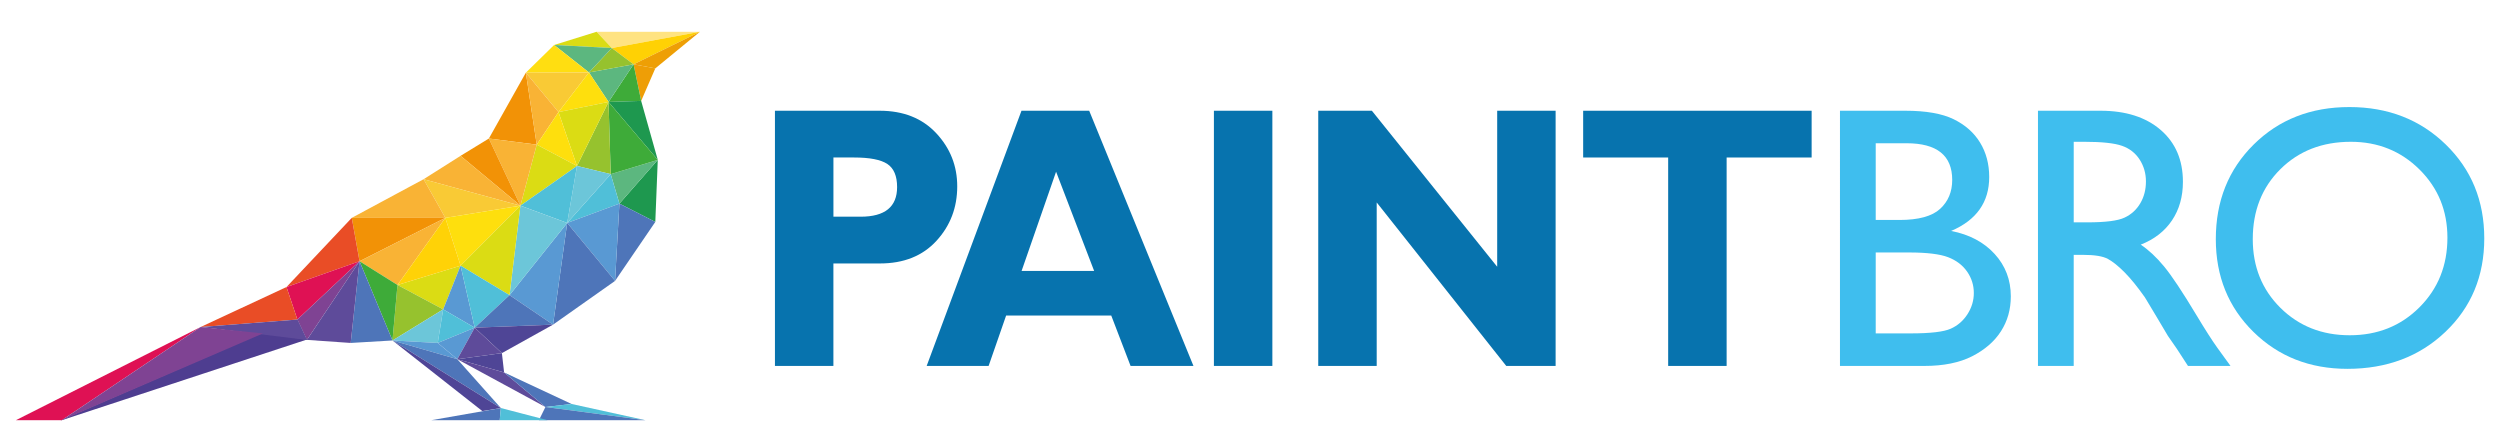
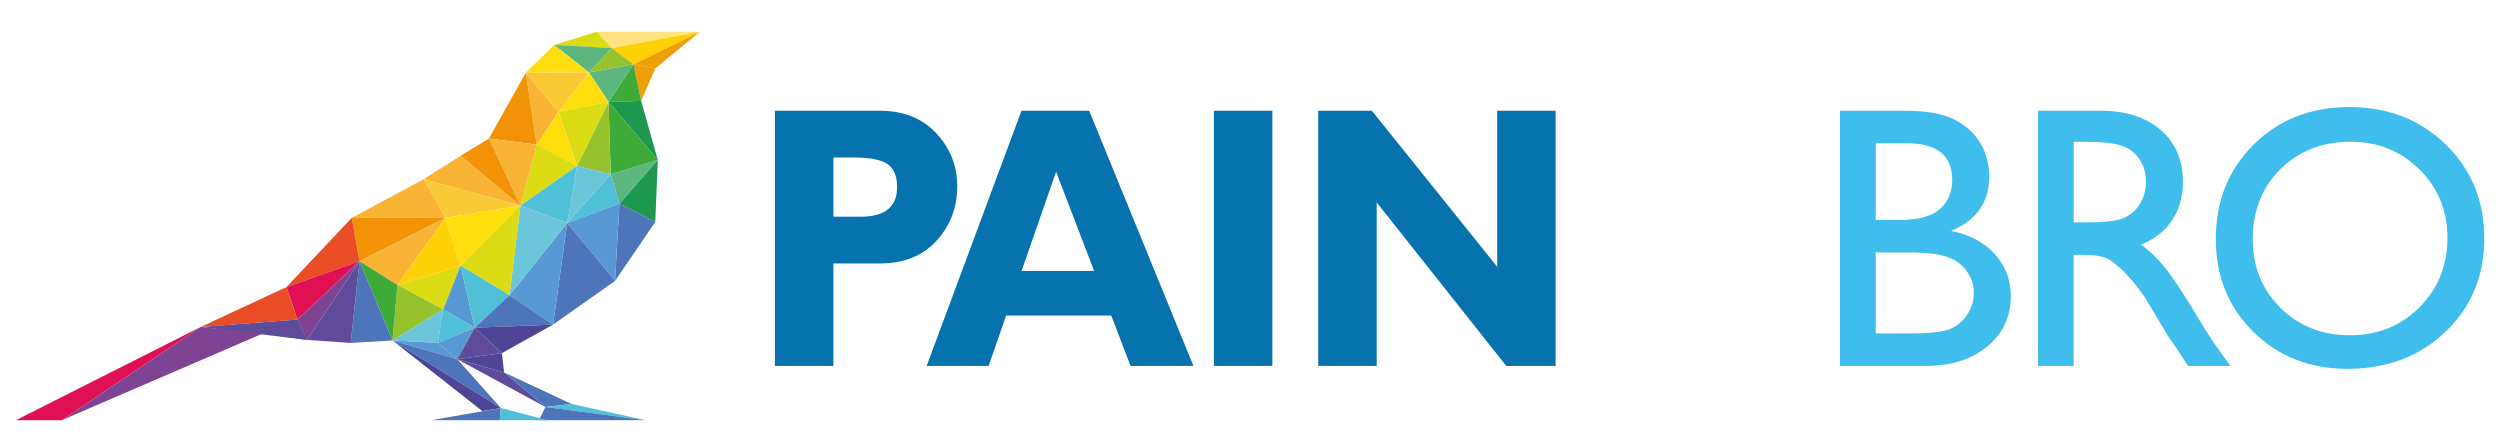
<svg xmlns="http://www.w3.org/2000/svg" version="1.1" id="Réteg_1" x="0px" y="0px" viewBox="0 0 910.49 161.01" style="enable-background:new 0 0 910.49 161.01;" xml:space="preserve">
  <style type="text/css">
	.st0{fill:#FFE381;}
	.st1{fill:#FFD104;}
	.st2{fill:#EE9F05;}
	.st3{fill:#EE9E06;}
	.st4{fill:#DBDC14;}
	.st5{fill:#3EAB39;}
	.st6{fill:#5CB77F;}
	.st7{fill:#96C22E;}
	.st8{fill:#1E984F;}
	.st9{fill:#FFDE11;}
	.st10{fill:#F9CA35;}
	.st11{fill:#FEDF0D;}
	.st12{fill:#F29206;}
	.st13{fill:#F9B335;}
	.st14{fill:#4E75B9;}
	.st15{fill:#50BFD8;}
	.st16{fill:#5999D3;}
	.st17{fill:#6CC6D9;}
	.st18{fill:#4F4596;}
	.st19{fill:#5E4B9A;}
	.st20{fill:#E94D26;}
	.st21{fill:#DF1154;}
	.st22{fill:#7F4393;}
	.st23{fill:#4E3D90;}
	.st24{fill:#FFD207;}
	.st25{fill:#0773AE;}
	.st26{fill:#3FBEEE;}
</style>
  <g>
    <polygon class="st0" points="254.91,11.57 217.27,11.57 222.81,17.49  " />
    <polygon class="st1" points="254.91,11.57 222.81,17.49 230.74,23.42  " />
    <polygon class="st2" points="254.91,11.57 238.66,24.9 230.74,23.42  " />
    <polygon class="st3" points="233.51,36.75 238.66,24.9 230.74,23.42  " />
    <polygon class="st4" points="222.81,17.49 217.27,11.57 201.81,16.38  " />
    <polygon class="st5" points="230.74,23.42 221.63,37.12 233.51,36.75  " />
    <polygon class="st6" points="230.74,23.42 221.63,37.12 214.49,26.38  " />
    <polygon class="st7" points="230.74,23.42 222.81,17.49 214.49,26.38  " />
    <polygon class="st6" points="222.81,17.49 214.49,26.38 201.81,16.38  " />
    <polygon class="st8" points="233.51,36.75 221.63,37.12 239.56,58.23  " />
    <polygon class="st9" points="214.49,26.38 201.81,16.38 191.51,26.47  " />
    <polygon class="st10" points="191.51,26.47 214.49,26.38 203.4,40.82  " />
    <polygon class="st11" points="214.49,26.38 221.63,37.12 203.4,40.82  " />
    <polygon class="st12" points="191.51,26.47 178.04,50.45 195.47,52.68  " />
    <polygon class="st13" points="195.47,52.68 203.4,40.82 191.51,26.47  " />
    <polygon class="st8" points="239.56,58.23 238.66,80.82 225.59,74.16  " />
    <polygon class="st6" points="239.56,58.23 225.59,74.16 222.42,63.42  " />
    <polygon class="st5" points="239.56,58.23 221.63,37.12 222.42,63.42  " />
    <polygon class="st7" points="221.63,37.12 210.14,60.45 222.42,63.42  " />
    <polygon class="st4" points="221.63,37.12 203.4,40.82 210.14,60.45  " />
    <polygon class="st11" points="203.4,40.82 210.14,60.45 195.47,52.68  " />
    <polygon class="st14" points="225.59,74.16 224,102.3 238.66,80.82  " />
    <polygon class="st15" points="222.42,63.42 225.59,74.16 206.57,81.19  " />
    <polygon class="st16" points="225.59,74.16 224,102.3 206.57,81.19  " />
    <polygon class="st17" points="222.42,63.42 210.14,60.45 206.57,81.19  " />
    <polygon class="st4" points="210.14,60.45 195.47,52.68 189.53,74.9  " />
    <polygon class="st15" points="189.53,74.9 206.57,81.19 210.14,60.45  " />
    <polygon class="st13" points="195.47,52.68 189.53,74.9 178.04,50.45  " />
    <polygon class="st14" points="206.57,81.19 224,102.3 201.42,118.23  " />
    <polygon class="st16" points="206.57,81.19 201.42,118.23 185.57,107.49  " />
    <polygon class="st17" points="206.57,81.19 185.57,107.49 189.53,74.9  " />
    <polygon class="st12" points="189.53,74.9 167.74,56.75 178.04,50.45  " />
    <polygon class="st13" points="167.74,56.75 189.53,74.9 154.27,65.27  " />
    <polygon class="st10" points="154.27,65.27 189.53,74.9 162.19,79.34  " />
    <polygon class="st11" points="189.53,74.9 162.19,79.34 167.74,96.75  " />
    <polygon class="st4" points="167.74,96.75 189.53,74.9 185.57,107.49  " />
    <polygon class="st13" points="162.19,79.34 154.27,65.27 128.11,79.34  " />
    <polygon class="st12" points="162.19,79.34 130.94,95.13 128.11,79.34  " />
    <polygon class="st13" points="162.19,79.34 130.94,95.13 144.76,103.79  " />
    <polygon class="st4" points="144.76,103.79 167.74,96.75 161.4,112.67  " />
    <polygon class="st16" points="167.74,96.75 161.4,112.67 172.89,119.34  " />
    <polygon class="st15" points="167.74,96.75 172.89,119.34 185.57,107.49  " />
    <polygon class="st14" points="185.57,107.49 201.42,118.23 172.89,119.34  " />
    <polygon class="st18" points="201.42,118.23 172.89,119.34 182.79,128.6  " />
    <polygon class="st7" points="161.4,112.67 142.94,124 144.76,103.79  " />
    <polygon class="st17" points="161.4,112.67 142.94,124 159.42,124.9  " />
    <polygon class="st15" points="161.4,112.67 172.89,119.34 159.42,124.9  " />
    <polygon class="st16" points="159.42,124.9 172.89,119.34 166.55,130.82  " />
    <polygon class="st19" points="172.89,119.34 182.79,128.6 166.55,130.82  " />
    <polygon class="st5" points="142.94,124 144.76,103.79 130.94,95.13  " />
    <polygon class="st20" points="130.94,95.13 104.34,104.53 128.11,79.34  " />
    <polygon class="st18" points="166.55,130.82 183.59,135.64 182.79,128.6  " />
    <polygon class="st19" points="166.55,130.82 198.64,148.23 183.59,135.64  " />
    <polygon class="st14" points="208.15,147.12 198.64,148.23 183.59,135.64  " />
    <polygon class="st15" points="198.64,148.23 208.15,147.12 235.1,153.04  " />
    <polygon class="st14" points="235.1,153.04 196.27,153.04 198.64,148.23  " />
    <polygon class="st16" points="166.55,130.82 159.42,124.9 142.94,124  " />
    <polygon class="st14" points="182.4,148.6 166.55,130.82 142.94,124  " />
    <polygon class="st18" points="142.94,124 182.4,148.6 175.66,149.71  " />
    <polygon class="st14" points="182.4,148.6 157.04,153.04 182,153.04  " />
    <polygon class="st15" points="182.4,148.6 182,153.04 199.44,153.04  " />
    <polygon class="st21" points="130.94,95.13 108.3,116.38 104.34,104.53  " />
    <polygon class="st20" points="108.3,116.38 104.34,104.53 73.07,119.09  " />
    <polygon class="st22" points="130.94,95.13 108.3,116.38 111.77,123.79  " />
    <polygon class="st14" points="142.94,124 130.94,95.13 127.72,124.9  " />
    <polygon class="st19" points="130.94,95.13 127.72,124.9 111.77,123.79  " />
-     <polyline class="st23" points="22.48,153.04 112.37,123.46 95.75,121.03 22.09,153.03  " />
    <polygon class="st21" points="73.07,119.09 22.48,153.04 5.77,153.04  " />
    <polygon class="st24" points="162.19,79.34 167.74,96.75 144.76,103.79  " />
    <polygon class="st19" points="111.77,123.79 108.3,116.38 73.07,119.09  " />
    <polygon class="st22" points="22.48,153.04 73.07,119.09 95.75,121.44  " />
    <polygon class="st19" points="111.77,123.79 108.3,116.38 95.75,121.44  " />
  </g>
  <g>
    <path class="st25" d="M282.23,40.33h38.12c8.65,0,15.52,2.73,20.62,8.18c5.1,5.46,7.65,11.91,7.65,19.36   c0,7.72-2.52,14.33-7.56,19.83c-5.04,5.5-11.9,8.25-20.59,8.25h-16.95v37.32h-21.29V40.33z M303.53,57.36v21.56h9.91   c8.85,0,13.28-3.59,13.28-10.78c0-4.04-1.18-6.84-3.55-8.42c-2.37-1.57-6.4-2.36-12.12-2.36H303.53z" />
-     <path class="st25" d="M396.68,40.33l37.97,92.94h-22.9l-7.04-18.36h-38.28l-6.38,18.36h-22.56l34.53-92.94H396.68z M398.48,98.67   l-13.86-36.13l-12.56,36.13H398.48z" />
+     <path class="st25" d="M396.68,40.33l37.97,92.94h-22.9l-7.04-18.36h-38.28l-6.38,18.36h-22.56l34.53-92.94H396.68z M398.48,98.67   l-13.86-36.13l-12.56,36.13z" />
    <path class="st25" d="M463.39,40.33v92.94H442.1V40.33H463.39z" />
    <path class="st25" d="M566.55,40.33v92.94h-17.98l-47.18-59.54v59.54h-21.29V40.33h19.53l45.64,56.82V40.33H566.55z" />
-     <path class="st25" d="M659.79,40.33v17.03h-30.96v75.91h-21.29V57.36h-30.96V40.33H659.79z" />
    <path class="st26" d="M700.9,133.27h-30.79V40.33h23.82c7.51,0,13.37,1.03,17.58,3.09c4.21,2.06,7.42,4.9,9.63,8.52   c2.21,3.61,3.32,7.79,3.32,12.54c0,9.14-4.62,15.68-13.87,19.63c6.64,1.29,11.92,4.08,15.85,8.38c3.93,4.3,5.89,9.45,5.89,15.43   c0,4.75-1.19,8.98-3.58,12.71c-2.39,3.73-5.89,6.76-10.51,9.12C713.63,132.09,707.84,133.27,700.9,133.27z M694.33,52.17h-11.2   v27.94h8.66c6.94,0,11.88-1.35,14.81-4.06c2.93-2.7,4.39-6.21,4.39-10.51C710.99,56.63,705.44,52.17,694.33,52.17z M695.3,91.95   h-12.17v29.47h12.82c7.12,0,11.94-0.57,14.48-1.7c2.54-1.13,4.58-2.89,6.12-5.29c1.54-2.4,2.31-4.97,2.31-7.72   c0-2.84-0.81-5.43-2.44-7.78c-1.63-2.35-3.94-4.1-6.93-5.26C706.5,92.53,701.77,91.95,695.3,91.95z" />
    <path class="st26" d="M742.22,133.27V40.33h22.78c9.2,0,16.5,2.33,21.91,6.99c5.4,4.66,8.1,10.96,8.1,18.89   c0,5.41-1.32,10.09-3.97,14.04c-2.65,3.95-6.44,6.9-11.39,8.85c2.91,1.95,5.75,4.61,8.53,7.98c2.78,3.37,6.68,9.25,11.72,17.63   c3.17,5.28,5.71,9.25,7.62,11.91l4.82,6.65h-15.49l-3.97-6.12c-0.13-0.22-0.39-0.6-0.78-1.13l-2.54-3.66l-4.03-6.79l-4.36-7.26   c-2.69-3.82-5.15-6.85-7.39-9.11c-2.24-2.26-4.26-3.89-6.06-4.88c-1.8-1-4.83-1.5-9.09-1.5h-3.39v40.45H742.22z M759.15,51.64   h-3.91v29.34h4.95c6.6,0,11.12-0.57,13.57-1.73c2.45-1.15,4.36-2.89,5.73-5.22c1.37-2.33,2.05-4.98,2.05-7.95   c0-2.93-0.76-5.58-2.28-7.95c-1.52-2.37-3.66-4.05-6.41-5.02S765.53,51.64,759.15,51.64z" />
    <path class="st26" d="M855.64,38.99c14.05,0,25.75,4.55,35.1,13.64c9.35,9.09,14.02,20.49,14.02,34.2   c0,13.71-4.72,25.05-14.15,34.03c-9.43,8.98-21.33,13.47-35.68,13.47c-13.71,0-25.12-4.49-34.25-13.47s-13.69-20.24-13.69-33.76   c0-13.88,4.6-25.37,13.79-34.46C829.97,43.54,841.59,38.99,855.64,38.99z M856.16,51.64c-10.41,0-18.96,3.33-25.66,9.98   c-6.7,6.65-10.05,15.15-10.05,25.48c0,10.02,3.36,18.36,10.08,25.02c6.72,6.65,15.13,9.98,25.23,9.98   c10.15,0,18.61-3.39,25.4-10.18c6.79-6.79,10.18-15.24,10.18-25.35c0-9.85-3.39-18.13-10.18-24.85   C874.38,55,866.05,51.64,856.16,51.64z" />
  </g>
</svg>